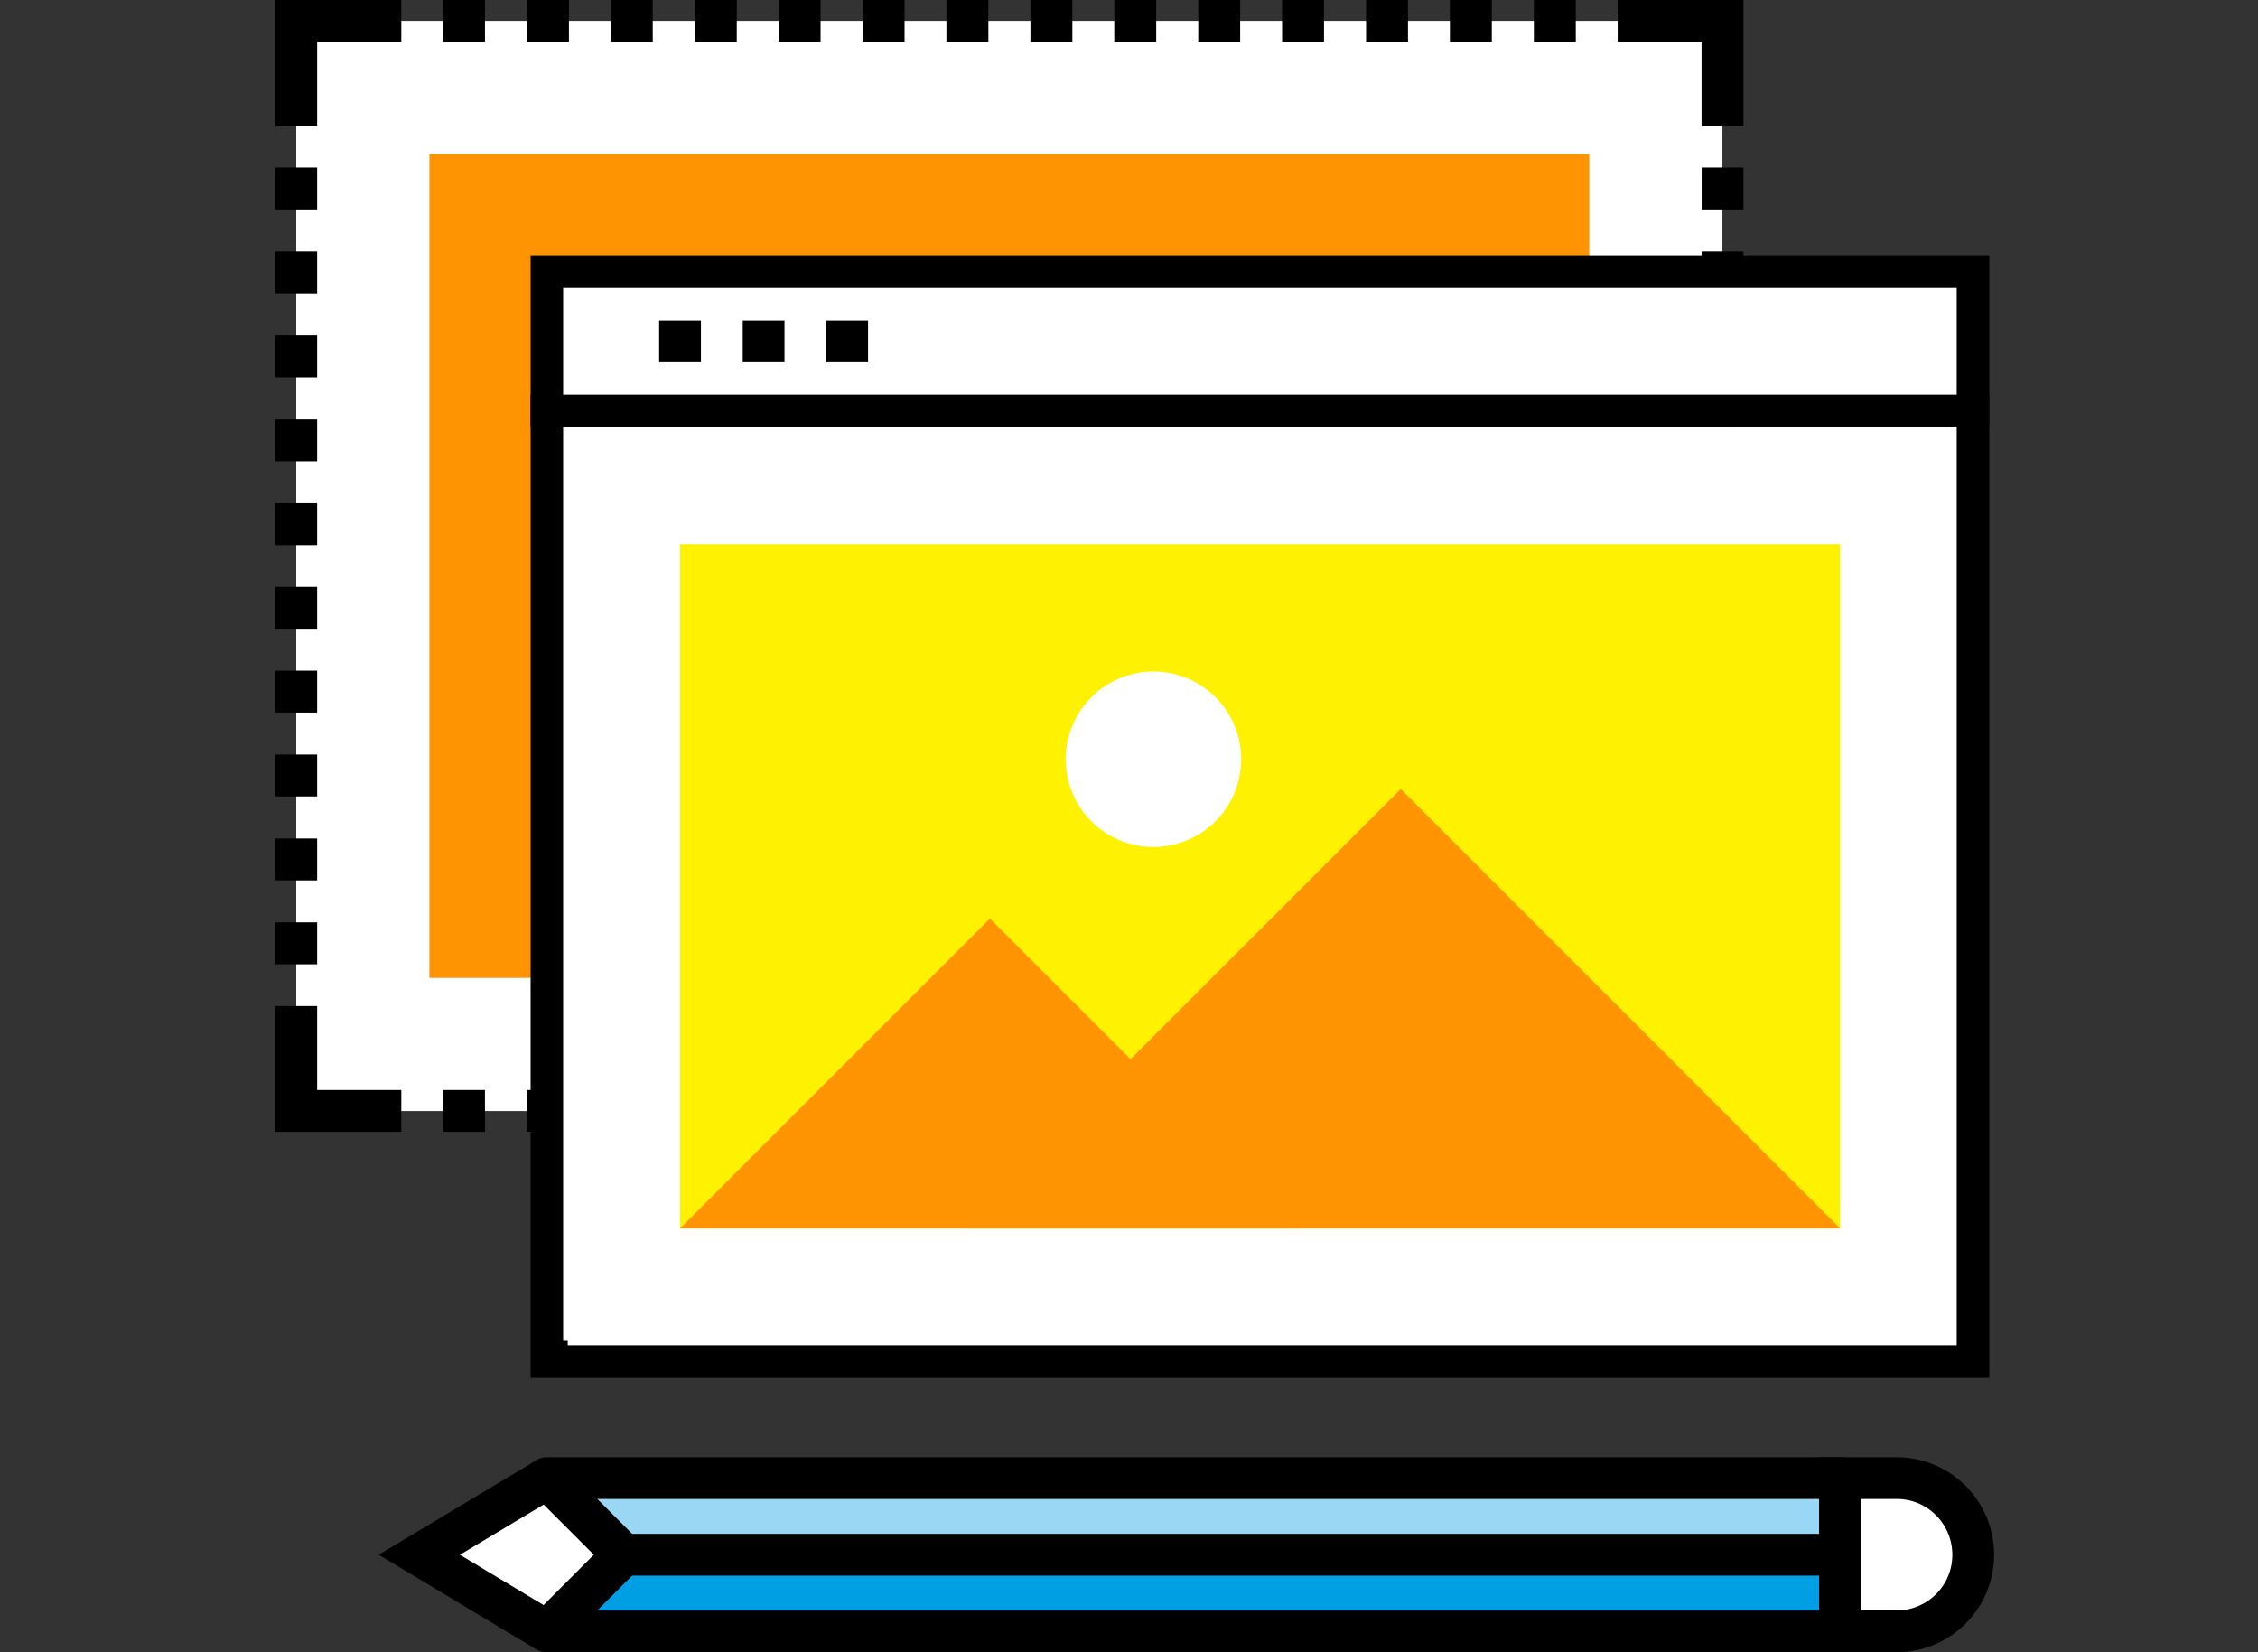
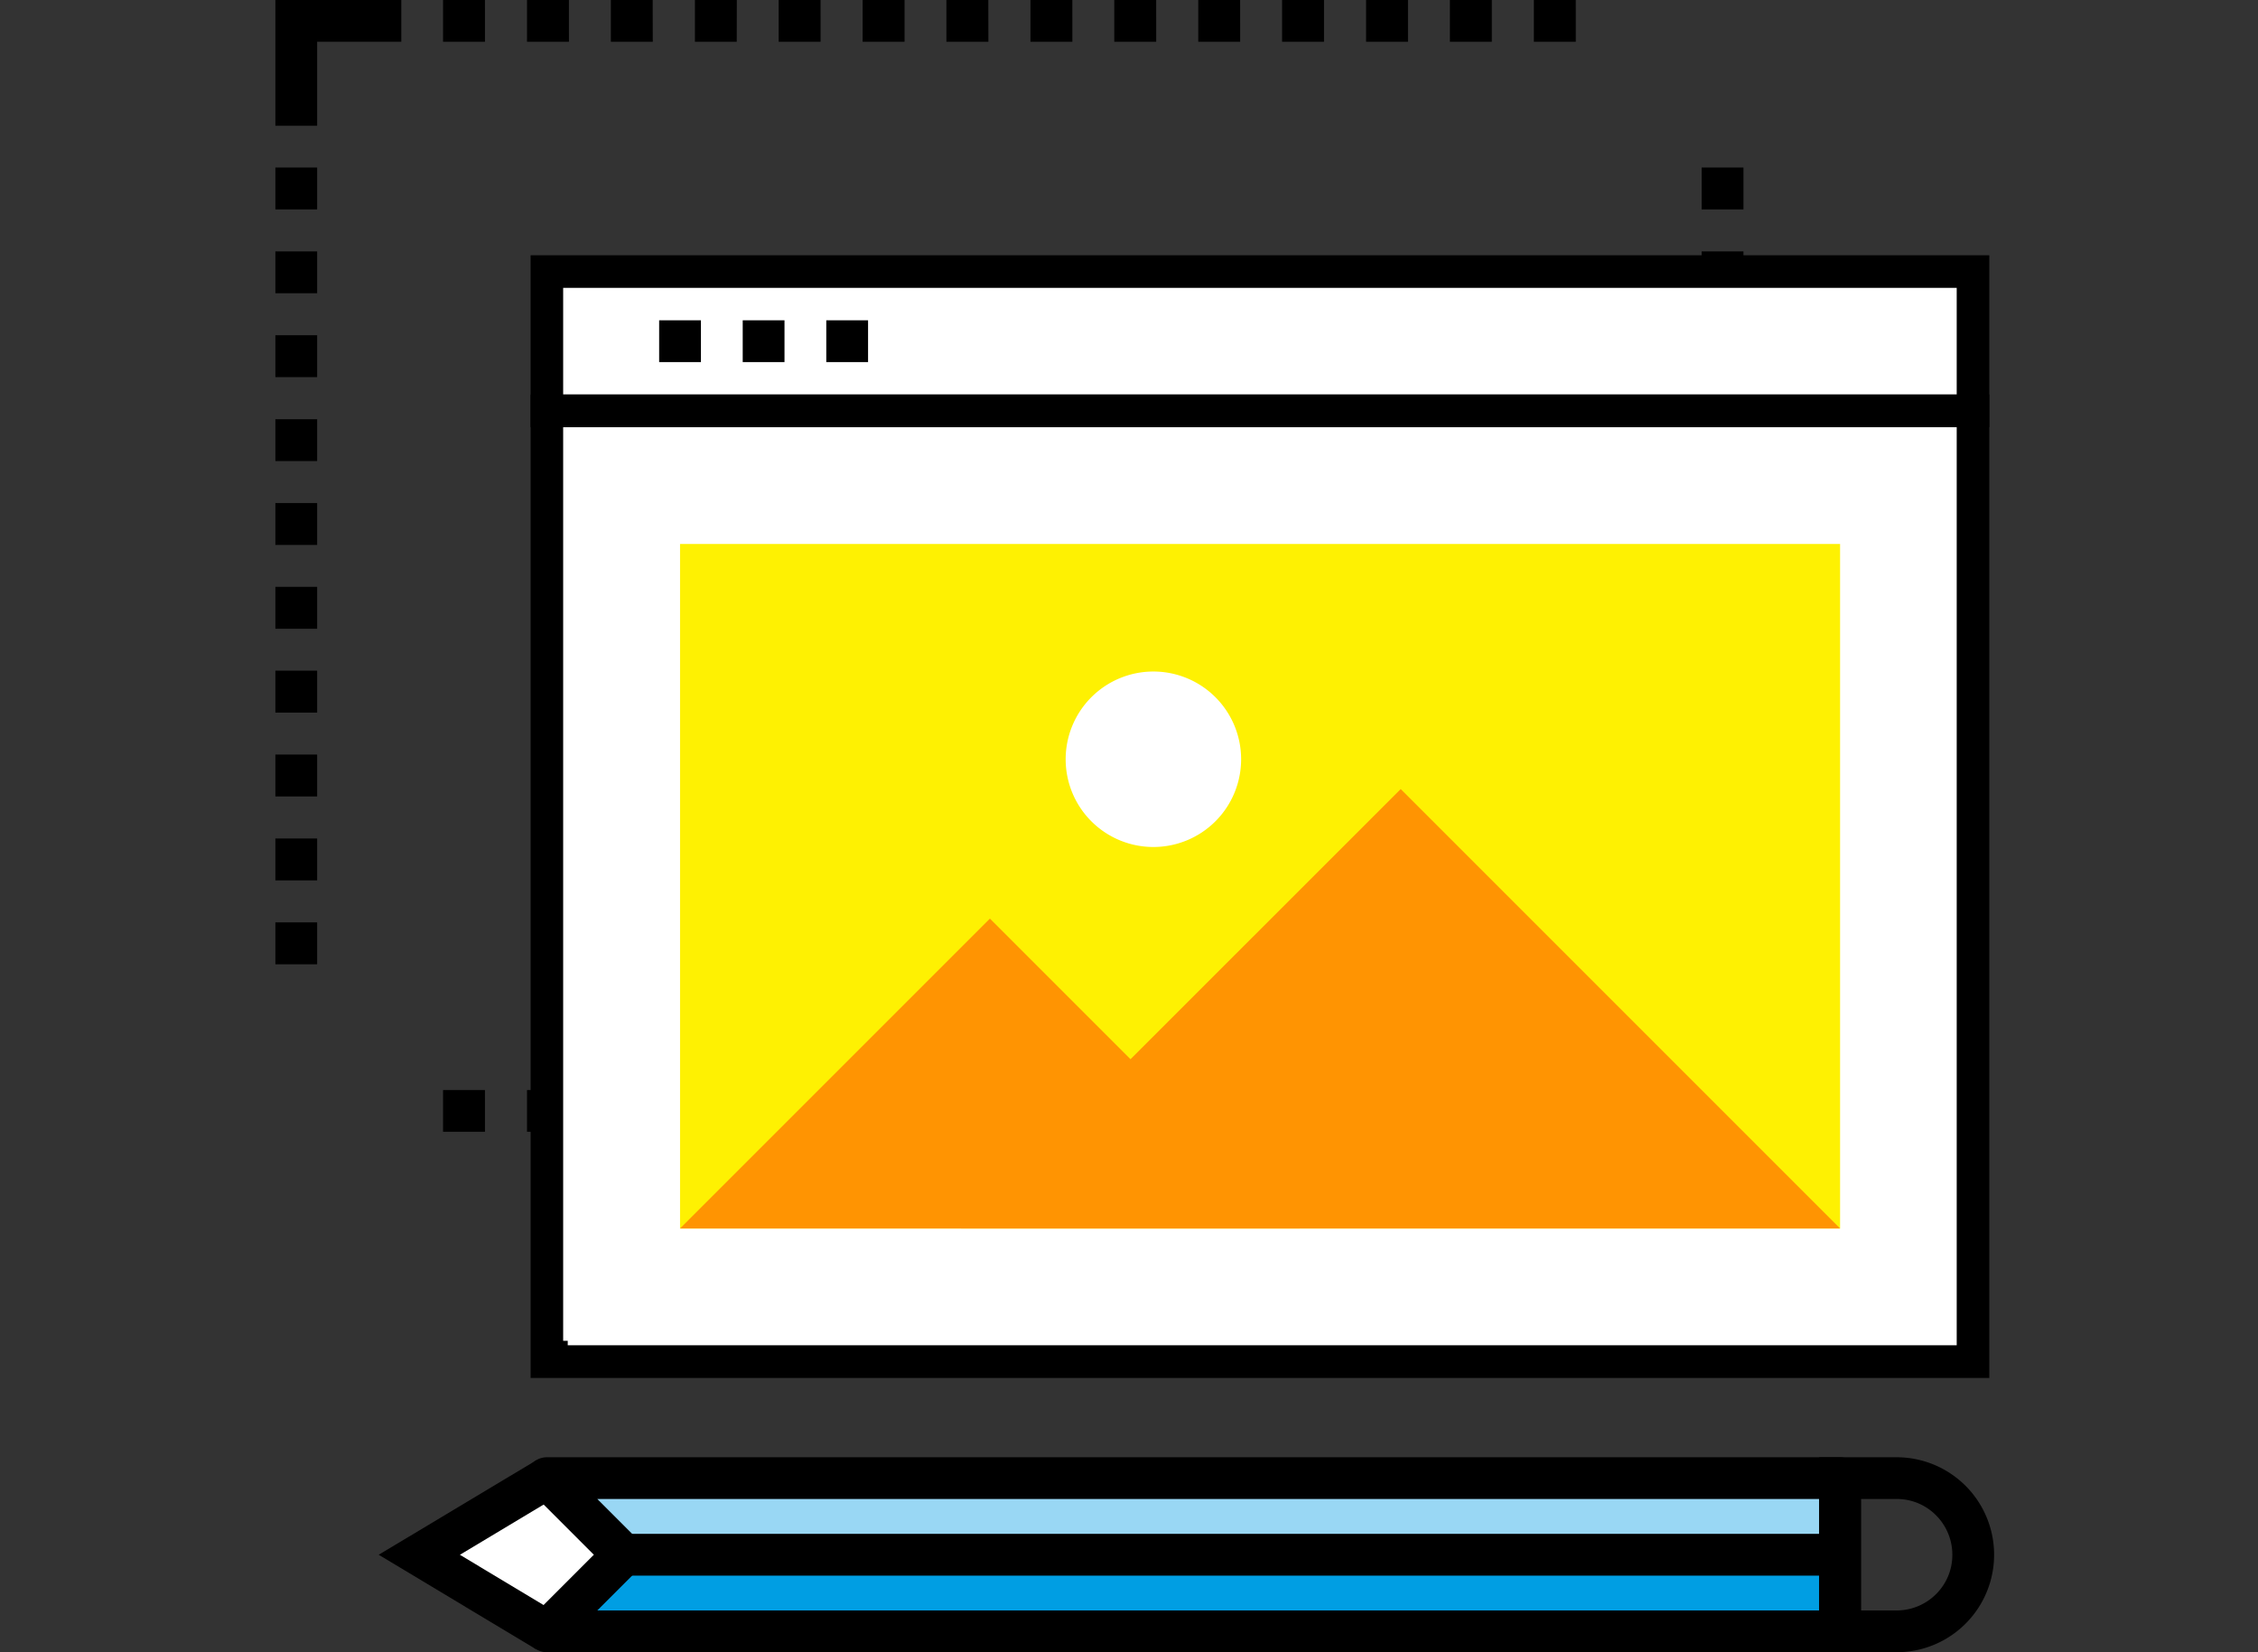
<svg xmlns="http://www.w3.org/2000/svg" width="123" height="90" viewBox="0 0 123 90">
  <rect x="0" y="0" width="123" height="90" fill="#333333" stroke="none" />
  <defs>
    <clipPath id="clip-path">
      <rect id="長方形_6820" data-name="長方形 6820" width="123" height="90" transform="translate(-8922 -14146)" fill="#efefef" />
    </clipPath>
  </defs>
  <g id="マスクグループ_254" data-name="マスクグループ 254" transform="translate(8922 14146)" clip-path="url(#clip-path)">
    <g id="グループ_11405" data-name="グループ 11405" transform="translate(227.96 -257.43)">
      <path id="パス_86428" data-name="パス 86428" d="M42.712,129.745h66.271V125.58H38.54Z" transform="translate(-9158.707 -13933.625)" fill="#99d7f4" />
-       <path id="パス_86429" data-name="パス 86429" d="M137.431,126.791a4.164,4.164,0,0,0-2.951-1.221H131.4v8.345h3.08a4.173,4.173,0,0,0,2.951-7.123Z" transform="translate(-9181.124 -13933.623)" fill="#fff" />
      <path id="パス_86430" data-name="パス 86430" d="M38.54,135.242h70.443V131.07H42.712Z" transform="translate(-9158.707 -13934.951)" fill="#009ee3" />
      <path id="パス_86431" data-name="パス 86431" d="M40.5,129.745l-4.172-4.165-6.949,4.165,6.949,4.172Z" transform="translate(-9156.496 -13933.625)" fill="#fff" />
      <path id="パス_86432" data-name="パス 86432" d="M108.619,134.69H38.176a1.141,1.141,0,0,1-.812-1.942l3.368-3.368-3.368-3.368a1.119,1.119,0,0,1-.243-1.237,1.141,1.141,0,0,1,1.054-.705h70.435a1.136,1.136,0,0,1,1.138,1.138v8.345a1.136,1.136,0,0,1-1.138,1.138Zm-67.7-2.276h66.559v-6.069H40.922l2.23,2.23a1.131,1.131,0,0,1,0,1.608Z" transform="translate(-9158.343 -13933.261)" />
      <rect id="長方形_6811" data-name="長方形 6811" width="66.271" height="2.276" transform="translate(-9115.995 -13805.019)" />
      <path id="パス_86433" data-name="パス 86433" d="M35.04,134.584l-8.58-5.151,8.58-5.143,1.168,1.95-5.325,3.194,5.325,3.2Z" transform="translate(-9155.791 -13933.313)" />
      <path id="パス_86434" data-name="パス 86434" d="M134.118,134.69H129.9V124.07h4.218a5.31,5.31,0,1,1,0,10.62Zm-1.942-2.276h1.942a3.037,3.037,0,0,0,2.147-.888,3.006,3.006,0,0,0,.888-2.147,3.037,3.037,0,0,0-.888-2.147,2.993,2.993,0,0,0-2.147-.888h-1.942Z" transform="translate(-9180.763 -13933.261)" />
-       <rect id="長方形_6812" data-name="長方形 6812" width="77.688" height="59.383" transform="translate(-9133.822 -13887.433)" fill="#fff" />
-       <path id="パス_86435" data-name="パス 86435" d="M92.784,99.976H90.5V97.7h2.283Zm-4.574,0H85.926V97.7H88.21Zm-4.567,0H81.36V97.7h2.283Zm-4.574,0H76.785V97.7h2.283Zm-4.567,0H72.219V97.7H74.5Zm-4.574,0H67.644V97.7h2.283Zm-4.567,0H63.077V97.7h2.283Zm-4.574,0H58.5V97.7h2.283Zm-4.567,0H53.936V97.7H56.22Zm-4.574,0H49.362V97.7h2.283Zm-4.567,0H44.8V97.7h2.283Zm-4.574,0H40.221V97.7H42.5Zm-4.567,0H35.654V97.7h2.283Zm-4.574,0H31.08V97.7h2.283Z" transform="translate(-9156.906 -13926.895)" />
+       <path id="パス_86435" data-name="パス 86435" d="M92.784,99.976H90.5V97.7Zm-4.574,0H85.926V97.7H88.21Zm-4.567,0H81.36V97.7h2.283Zm-4.574,0H76.785V97.7h2.283Zm-4.567,0H72.219V97.7H74.5Zm-4.574,0H67.644V97.7h2.283Zm-4.567,0H63.077V97.7h2.283Zm-4.574,0H58.5V97.7h2.283Zm-4.567,0H53.936V97.7H56.22Zm-4.574,0H49.362V97.7h2.283Zm-4.567,0H44.8V97.7h2.283Zm-4.574,0H40.221V97.7H42.5Zm-4.567,0H35.654V97.7h2.283Zm-4.574,0H31.08V97.7h2.283Z" transform="translate(-9156.906 -13926.895)" />
      <path id="パス_86436" data-name="パス 86436" d="M21.316,74.859H19.04V72.576h2.276Zm0-4.567H19.04V68.009h2.276Zm0-4.574H19.04V63.435h2.276Zm0-4.567H19.04V58.868h2.276Zm0-4.567H19.04V54.3h2.276Zm0-4.567H19.04V49.735h2.276Zm0-4.567H19.04V45.168h2.276Zm0-4.574H19.04V40.593h2.276Zm0-4.567H19.04V36.027h2.276Zm0-4.567H19.04V31.46h2.276Z" transform="translate(-9154 -13910.904)" />
      <path id="パス_86437" data-name="パス 86437" d="M92.784,21.706H90.5V19.43h2.283Zm-4.574,0H85.926V19.43H88.21Zm-4.567,0H81.36V19.43h2.283Zm-4.574,0H76.785V19.43h2.283Zm-4.567,0H72.219V19.43H74.5Zm-4.574,0H67.644V19.43h2.283Zm-4.567,0H63.077V19.43h2.283Zm-4.574,0H58.5V19.43h2.283Zm-4.567,0H53.936V19.43H56.22Zm-4.574,0H49.362V19.43h2.283Zm-4.567,0H44.8V19.43h2.283Zm-4.574,0H40.221V19.43H42.5Zm-4.567,0H35.654V19.43h2.283Zm-4.574,0H31.08V19.43h2.283Z" transform="translate(-9156.906 -13908)" />
      <path id="パス_86438" data-name="パス 86438" d="M123.736,74.859H121.46V72.576h2.276Zm0-4.567H121.46V68.009h2.276Zm0-4.574H121.46V63.435h2.276Zm0-4.567H121.46V58.868h2.276Zm0-4.567H121.46V54.3h2.276Zm0-4.567H121.46V49.735h2.276Zm0-4.567H121.46V45.168h2.276Zm0-4.574H121.46V40.593h2.276Zm0-4.567H121.46V36.027h2.276Zm0-4.567H121.46V31.46h2.276Z" transform="translate(-9178.725 -13910.904)" />
      <path id="パス_86439" data-name="パス 86439" d="M21.316,26.28H19.04V19.43H25.9v2.276H21.316Z" transform="translate(-9154 -13908)" />
-       <path id="パス_86440" data-name="パス 86440" d="M25.9,98.52H19.04V91.67h2.276v4.574H25.9Z" transform="translate(-9154 -13925.439)" />
-       <path id="パス_86441" data-name="パス 86441" d="M122.28,26.28H120V21.706H115.43V19.43h6.85Z" transform="translate(-9177.27 -13908)" />
      <path id="パス_86442" data-name="パス 86442" d="M122.278,98.52H115.42V96.244H120V91.67h2.276Z" transform="translate(-9177.267 -13925.439)" />
-       <rect id="長方形_6813" data-name="長方形 6813" width="63.183" height="44.878" transform="translate(-9126.57 -13880.18)" fill="#ff9402" />
      <rect id="長方形_6814" data-name="長方形 6814" width="77.688" height="51.797" transform="translate(-9120.167 -13866.191)" fill="#fff" />
      <rect id="長方形_6815" data-name="長方形 6815" width="63.191" height="37.292" transform="translate(-9112.916 -13858.939)" fill="#fef102" />
      <path id="パス_86443" data-name="パス 86443" d="M64.979,85.39,48.1,102.269H81.857Z" transform="translate(-9161.016 -13923.923)" fill="#ff9402" />
      <path id="パス_86444" data-name="パス 86444" d="M92.231,76.09,68.29,100.024h47.875Z" transform="translate(-9165.89 -13921.678)" fill="#ff9402" />
      <path id="パス_86445" data-name="パス 86445" d="M85.348,72.429a4.779,4.779,0,1,1-4.779-4.779A4.779,4.779,0,0,1,85.348,72.429Z" transform="translate(-9167.7 -13919.641)" fill="#fff" />
      <rect id="長方形_6816" data-name="長方形 6816" width="77.688" height="7.586" transform="translate(-9120.167 -13873.777)" fill="#fff" />
      <path id="前面オブジェクトで型抜き_338" data-name="前面オブジェクトで型抜き 338" d="M1453,2.5H1373.54V-51.07H1453V2.495Zm-77.687-51.79V.477h.249V.719h75.662V-49.294Z" transform="translate(-10494.596 -13816.01)" />
      <path id="前面オブジェクトで型抜き_337" data-name="前面オブジェクトで型抜き 337" d="M1453-41.709H1373.54V-51.07H1453v9.36Zm-77.687-7.585v5.81h75.911v-5.81Z" transform="translate(-10494.596 -13823.596)" />
      <rect id="長方形_6817" data-name="長方形 6817" width="2.276" height="2.276" transform="translate(-9114.054 -13871.123)" />
      <rect id="長方形_6818" data-name="長方形 6818" width="2.276" height="2.276" transform="translate(-9109.502 -13871.123)" />
      <rect id="長方形_6819" data-name="長方形 6819" width="2.276" height="2.276" transform="translate(-9104.95 -13871.123)" />
    </g>
  </g>
</svg>